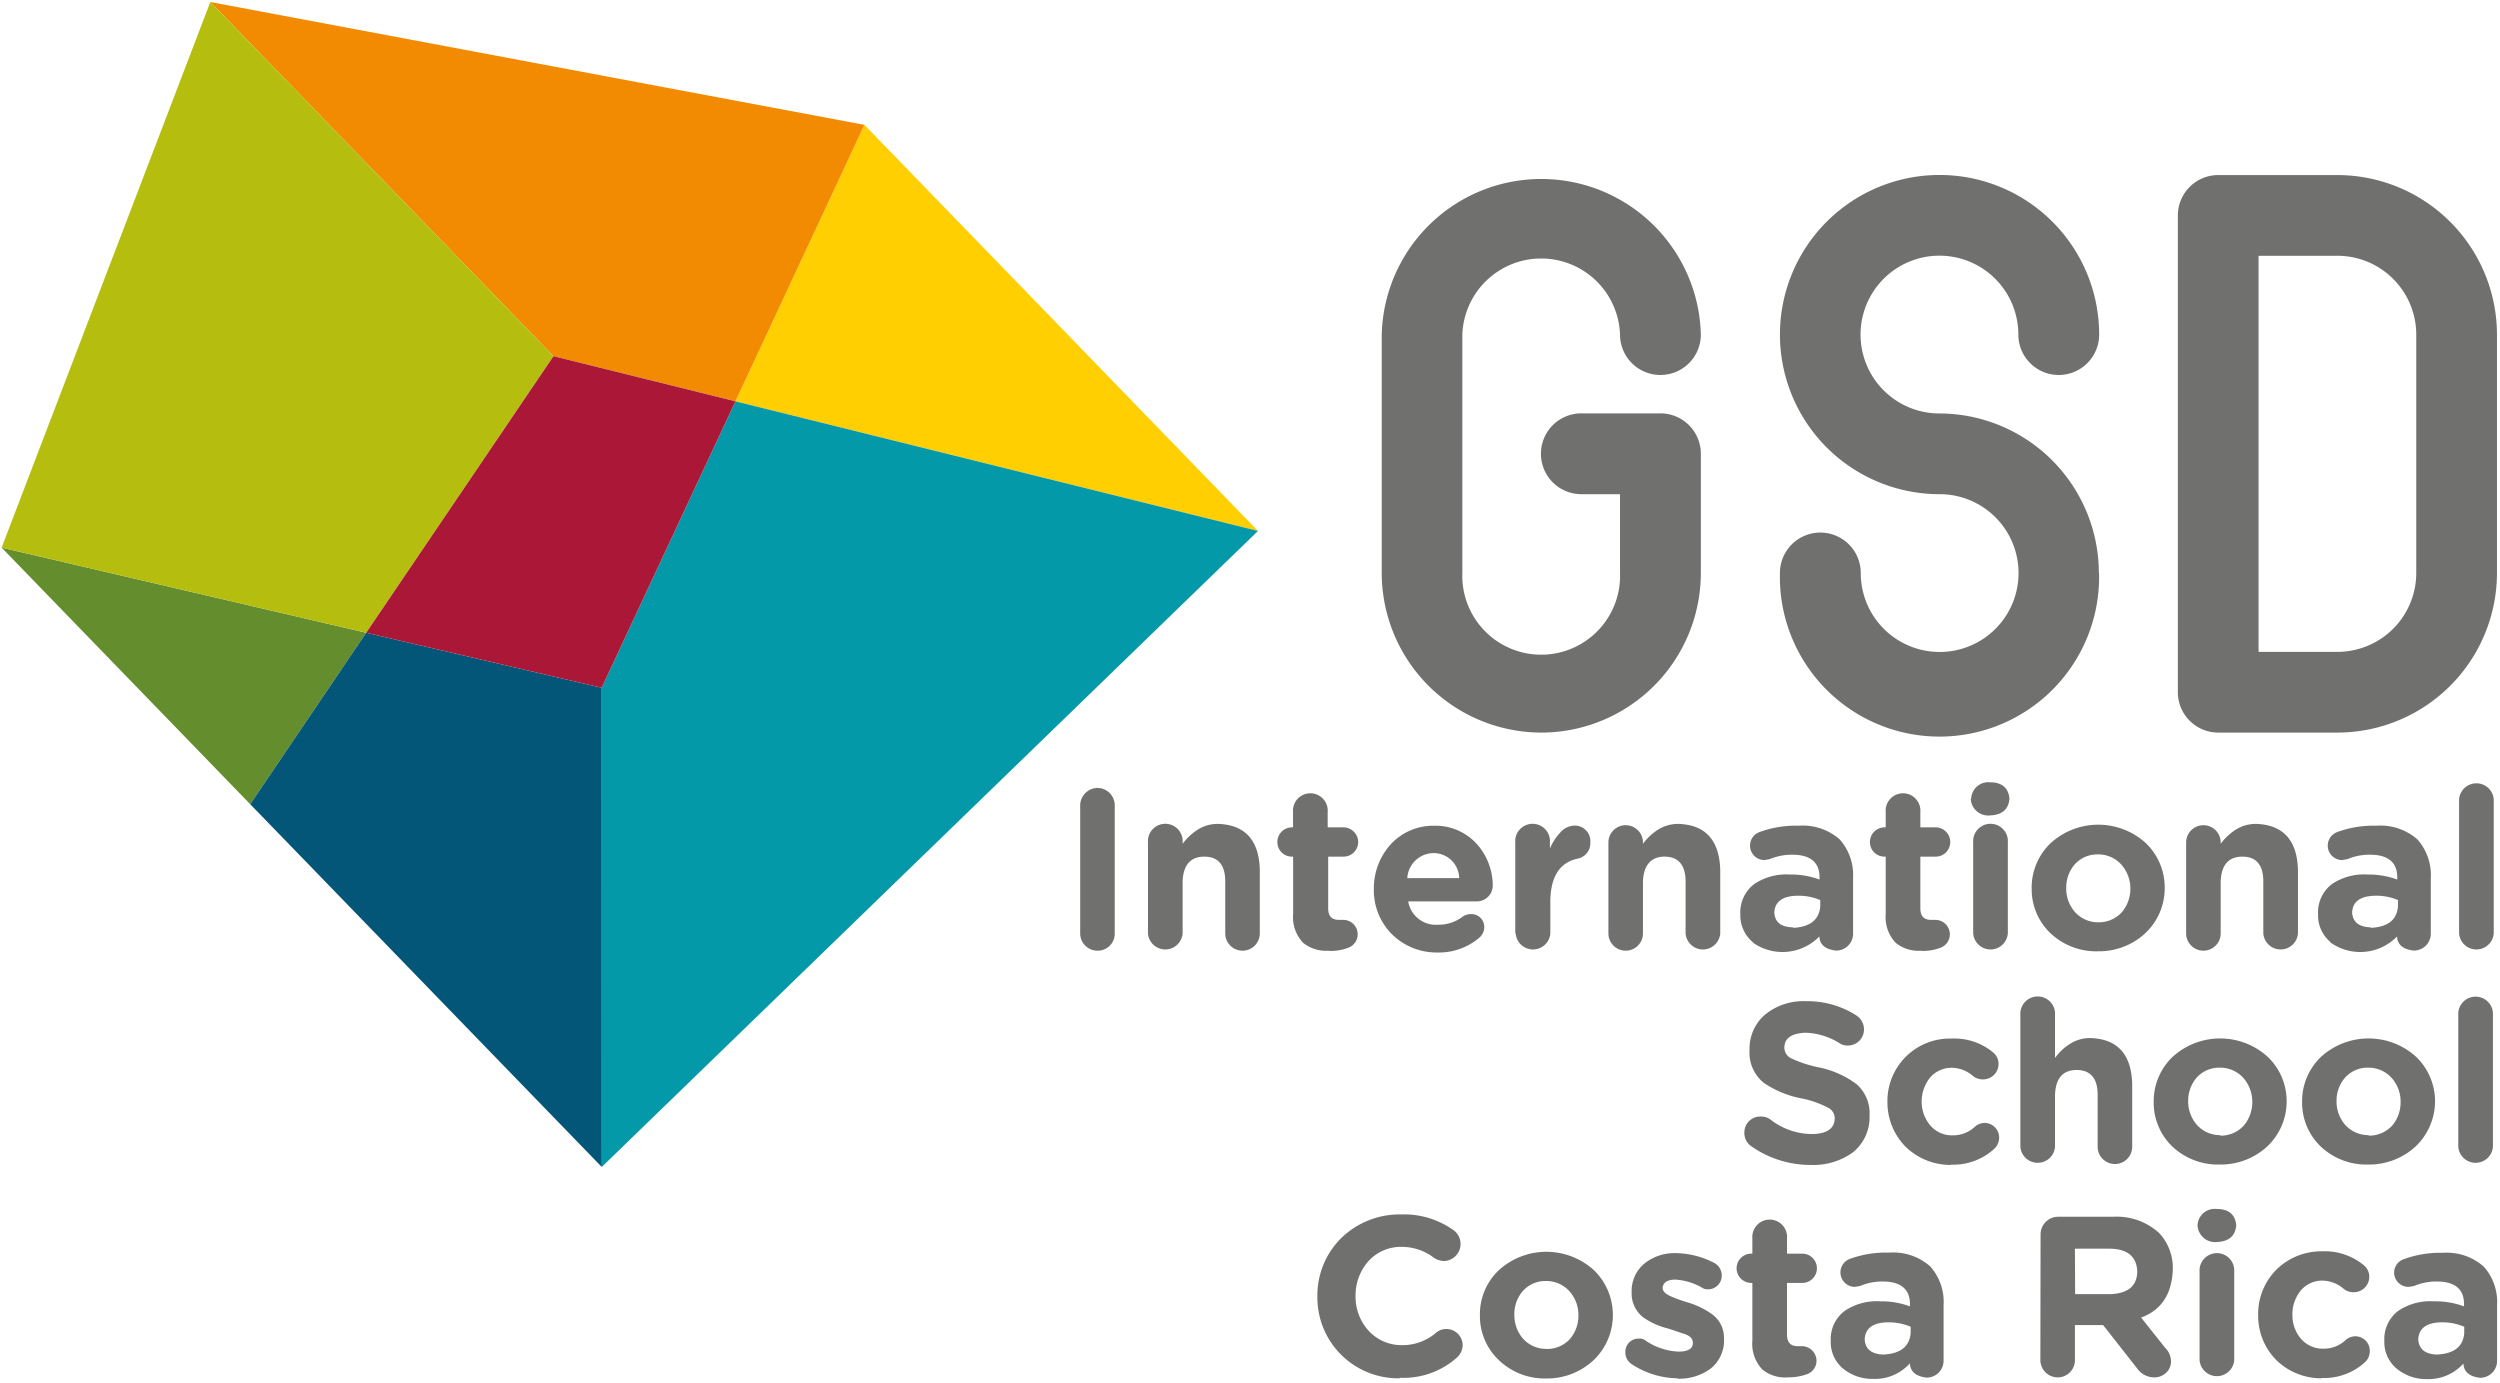
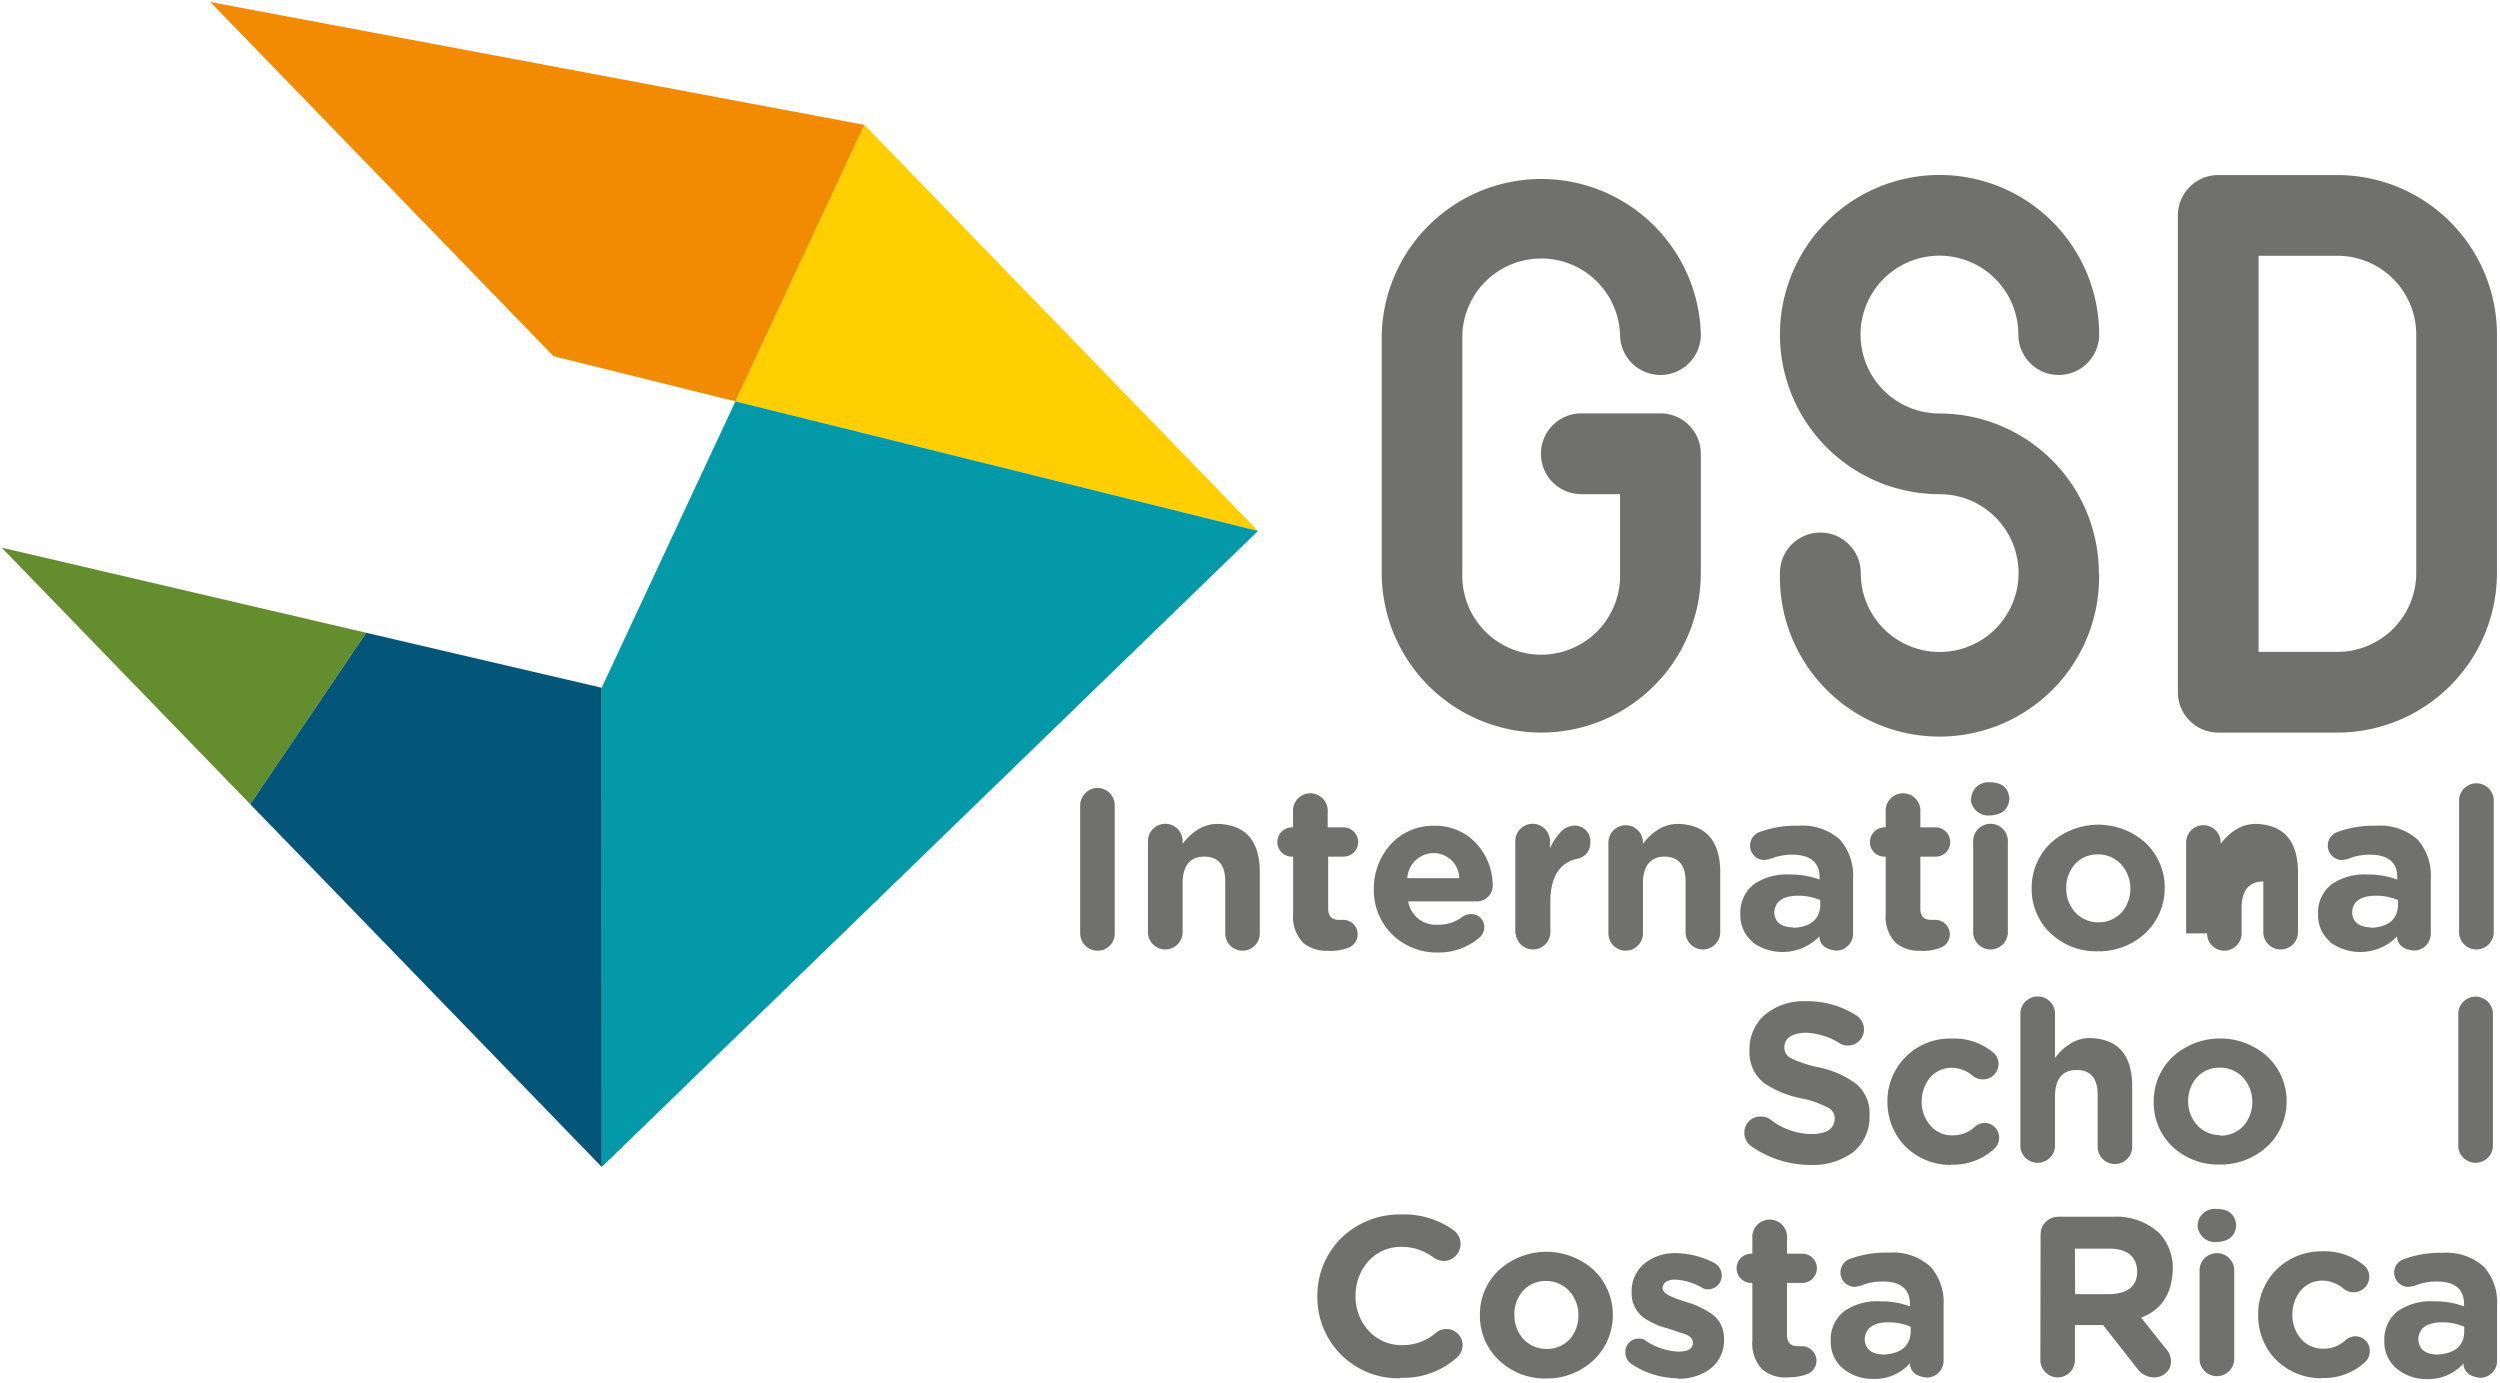
<svg xmlns="http://www.w3.org/2000/svg" id="Capa_1" data-name="Capa 1" viewBox="0 0 247.48 136.95">
  <defs>
    <style>.cls-1{fill:#ffcf02;}.cls-2{fill:#f28b02;}.cls-3{fill:#648d2e;}.cls-4{fill:#0499a8;}.cls-5{fill:#b5be0f;}.cls-6{fill:#035678;}.cls-7{fill:#ab1736;}.cls-8{fill:#70706f;}</style>
  </defs>
  <polygon class="cls-1" points="124.53 52.56 85.57 12.36 72.8 39.73 124.53 52.56" />
  <polygon class="cls-2" points="54.79 35.26 20.82 0.2 85.57 12.36 72.8 39.73 54.79 35.26" />
  <polygon class="cls-3" points="24.77 79.61 0.16 54.21 36.25 62.64 24.77 79.61" />
  <polygon class="cls-4" points="59.57 115.52 59.56 68.08 72.8 39.73 124.53 52.56 59.57 115.52" />
-   <polygon class="cls-5" points="20.82 0.2 0.16 54.21 36.25 62.64 54.79 35.26 20.82 0.2" />
  <polygon class="cls-6" points="59.57 115.52 24.77 79.61 36.25 62.64 59.56 68.08 59.57 115.52" />
-   <polygon class="cls-7" points="54.79 35.26 72.8 39.73 59.56 68.08 36.25 62.64 54.79 35.26" />
  <path class="cls-8" d="M152.58,72.52a15.82,15.82,0,0,1-15.8-15.8V33.12a15.8,15.8,0,0,1,31.59,0,4,4,0,1,1-8,0,7.81,7.81,0,0,0-15.61,0v23.6a7.81,7.81,0,1,0,15.61,0v-7.8h-3.83a4,4,0,1,1,0-8h7.83a4,4,0,0,1,4,4v11.8a15.81,15.81,0,0,1-15.79,15.8m55.19-15.8a15.81,15.81,0,0,0-15.69-15.79H192a7.81,7.81,0,1,1,7.8-7.81,4,4,0,1,0,8,0,15.8,15.8,0,1,0-15.9,15.8h.1a7.81,7.81,0,1,1-7.8,7.8,4,4,0,0,0-8,0,15.8,15.8,0,1,0,31.59,0m39.39,0V33.12a15.81,15.81,0,0,0-15.79-15.79h-11.8a4,4,0,0,0-4,4V68.52a4,4,0,0,0,4,4h11.8a15.81,15.81,0,0,0,15.79-15.8m-23.6-31.4h7.81a7.81,7.81,0,0,1,7.8,7.8v23.6a7.81,7.81,0,0,1-7.8,7.81h-7.81Z" />
  <path class="cls-8" d="M106.93,92.38V79.77A1.74,1.74,0,0,1,108.64,78a1.72,1.72,0,0,1,1.71,1.74V92.38a1.68,1.68,0,0,1-1.71,1.73,1.71,1.71,0,0,1-1.71-1.73v0Z" />
  <path class="cls-8" d="M113.64,92.4v-9a1.72,1.72,0,1,1,3.43,0v.13a5.63,5.63,0,0,1,1.43-1.36,3.68,3.68,0,0,1,2.13-.61c2.65.11,4,1.63,4.08,4.54V92.4a1.71,1.71,0,0,1-3.42,0V87.26q0-2.45-2.07-2.46c-1.37,0-2.09.83-2.15,2.46V92.4a1.72,1.72,0,0,1-3.43,0v0Z" />
  <path class="cls-8" d="M131.54,94.11a3.59,3.59,0,0,1-2.53-.77,3.68,3.68,0,0,1-1-2.87V84.8h-.11a1.43,1.43,0,0,1-1.45-1.45,1.45,1.45,0,0,1,1.45-1.45H128V80.38a1.72,1.72,0,1,1,3.43,0V81.9H133a1.47,1.47,0,0,1,1.45,1.45A1.45,1.45,0,0,1,133,84.8h-1.52v5.12c0,.77.35,1.15,1.1,1.14l.42,0a1.43,1.43,0,0,1,1.4,1.45,1.42,1.42,0,0,1-.88,1.29,4.82,4.82,0,0,1-2,.33v0Z" />
  <path class="cls-8" d="M137.75,92.44A6.15,6.15,0,0,1,136,88v0a6.51,6.51,0,0,1,1.67-4.42,5.74,5.74,0,0,1,4.3-1.84,5.53,5.53,0,0,1,4.39,2,6.23,6.23,0,0,1,1.41,3.82,1.58,1.58,0,0,1-1.6,1.67h-6.77a2.77,2.77,0,0,0,2.94,2.31,3.92,3.92,0,0,0,2.44-.79,1.45,1.45,0,0,1,.82-.26,1.27,1.27,0,0,1,1.33,1.31,1.38,1.38,0,0,1-.46,1,6.17,6.17,0,0,1-4.17,1.49A6.29,6.29,0,0,1,137.75,92.44Zm1.56-5.51h5.14a2.53,2.53,0,0,0-2.53-2.48,2.63,2.63,0,0,0-2.61,2.48v0Z" />
  <path class="cls-8" d="M150,92.4v-9a1.72,1.72,0,1,1,3.43,0V84a5.35,5.35,0,0,1,1-1.56,1.93,1.93,0,0,1,1.36-.71,1.54,1.54,0,0,1,1.64,1.67A1.56,1.56,0,0,1,156.17,85q-2.65.57-2.7,4.19V92.4a1.72,1.72,0,0,1-3.43,0v0Z" />
  <path class="cls-8" d="M159.22,92.4v-9a1.71,1.71,0,1,1,3.42,0v.13a5.63,5.63,0,0,1,1.43-1.36,3.72,3.72,0,0,1,2.13-.61c2.65.11,4,1.63,4.09,4.54V92.4a1.72,1.72,0,0,1-3.43,0V87.26c0-1.63-.72-2.45-2.06-2.46s-2.1.83-2.16,2.46V92.4a1.71,1.71,0,1,1-3.42,0v0Z" />
  <path class="cls-8" d="M173.51,93.26a3.43,3.43,0,0,1-1.23-2.75v0a3.52,3.52,0,0,1,1.38-3,5.71,5.71,0,0,1,3.52-.94,8.12,8.12,0,0,1,2.94.5v-.22c0-1.46-.88-2.21-2.59-2.24a5.7,5.7,0,0,0-2.35.44l-.51.09a1.43,1.43,0,0,1-.5-2.77,10.36,10.36,0,0,1,3.86-.63,5.53,5.53,0,0,1,4.09,1.36,5.31,5.31,0,0,1,1.32,3.82v5.53a1.67,1.67,0,0,1-1.69,1.65c-1.06-.12-1.61-.58-1.65-1.4v0a5.08,5.08,0,0,1-6.59.6Zm4-1.41c1.68-.09,2.57-.8,2.68-2.13V89.1a5.49,5.49,0,0,0-2.18-.43c-1.52,0-2.31.57-2.37,1.66v0c.07,1,.69,1.44,1.87,1.47v0Z" />
  <path class="cls-8" d="M190.2,94.11a3.59,3.59,0,0,1-2.53-.77,3.68,3.68,0,0,1-1-2.87V84.8h-.11a1.43,1.43,0,0,1-1.45-1.45,1.45,1.45,0,0,1,1.45-1.45h.11V80.38a1.72,1.72,0,1,1,3.43,0V81.9h1.52a1.46,1.46,0,0,1,1.44,1.45,1.44,1.44,0,0,1-1.44,1.45h-1.52v5.12c0,.77.35,1.15,1.1,1.14l.42,0a1.44,1.44,0,0,1,1.4,1.45,1.42,1.42,0,0,1-.88,1.29,4.82,4.82,0,0,1-2,.33v0Z" />
  <path class="cls-8" d="M195.13,79.07A1.7,1.7,0,0,1,197,77.44c1.19,0,1.83.57,1.92,1.63v0q-.14,1.58-1.92,1.65a1.73,1.73,0,0,1-1.91-1.65Zm.2,13.33v-9a1.72,1.72,0,1,1,3.43,0v9a1.72,1.72,0,0,1-3.43,0v0Z" />
  <path class="cls-8" d="M203,92.4A6,6,0,0,1,201.12,88v0A6.1,6.1,0,0,1,203,83.46a7,7,0,0,1,9.42,0,6.08,6.08,0,0,1,1.87,4.43v0a6.12,6.12,0,0,1-1.89,4.46,6.73,6.73,0,0,1-4.72,1.82A6.58,6.58,0,0,1,203,92.4Zm4.72-1.1a3.08,3.08,0,0,0,2.33-1,3.6,3.6,0,0,0,.84-2.35v0a3.59,3.59,0,0,0-.9-2.37,3.06,3.06,0,0,0-2.31-1,3,3,0,0,0-2.31,1,3.52,3.52,0,0,0-.83,2.35v0a3.5,3.5,0,0,0,.88,2.37,3.07,3.07,0,0,0,2.3,1v0Z" />
-   <path class="cls-8" d="M216.41,92.4v-9a1.71,1.71,0,1,1,3.42,0v.13a5.63,5.63,0,0,1,1.43-1.36,3.72,3.72,0,0,1,2.13-.61c2.65.11,4,1.63,4.09,4.54V92.4a1.72,1.72,0,0,1-3.43,0V87.26q0-2.45-2.07-2.46c-1.37,0-2.09.83-2.15,2.46V92.4a1.71,1.71,0,1,1-3.42,0v0Z" />
+   <path class="cls-8" d="M216.41,92.4v-9a1.71,1.71,0,1,1,3.42,0v.13a5.63,5.63,0,0,1,1.43-1.36,3.72,3.72,0,0,1,2.13-.61c2.65.11,4,1.63,4.09,4.54V92.4a1.72,1.72,0,0,1-3.43,0V87.26c-1.37,0-2.09.83-2.15,2.46V92.4a1.71,1.71,0,1,1-3.42,0v0Z" />
  <path class="cls-8" d="M230.7,93.26a3.43,3.43,0,0,1-1.23-2.75v0a3.52,3.52,0,0,1,1.38-3,5.71,5.71,0,0,1,3.52-.94,8.2,8.2,0,0,1,2.94.5v-.22c0-1.46-.88-2.21-2.59-2.24a5.66,5.66,0,0,0-2.35.44l-.51.09a1.43,1.43,0,0,1-.5-2.77,10.32,10.32,0,0,1,3.86-.63,5.55,5.55,0,0,1,4.09,1.36,5.31,5.31,0,0,1,1.32,3.82v5.53a1.68,1.68,0,0,1-1.7,1.65c-1.05-.12-1.6-.58-1.64-1.4v0a5.08,5.08,0,0,1-6.59.6Zm4-1.41c1.69-.09,2.58-.8,2.68-2.13V89.1a5.41,5.41,0,0,0-2.17-.43c-1.52,0-2.32.57-2.37,1.66v0q.1,1.43,1.86,1.47v0Z" />
  <path class="cls-8" d="M243.43,92.4V79.13a1.72,1.72,0,0,1,3.43,0V92.4a1.72,1.72,0,0,1-3.43,0v0Z" />
  <path class="cls-8" d="M179.24,115.32a10.19,10.19,0,0,1-5.93-1.89,1.59,1.59,0,0,1-.63-1.32,1.56,1.56,0,0,1,1.6-1.58,1.54,1.54,0,0,1,1,.31,6.71,6.71,0,0,0,4.06,1.42c1.48,0,2.24-.54,2.28-1.49v0a1.16,1.16,0,0,0-.59-1.08,9.66,9.66,0,0,0-2.61-.94,10.1,10.1,0,0,1-3.8-1.54,3.85,3.85,0,0,1-1.43-3.27v-.05a4.43,4.43,0,0,1,1.56-3.47,6,6,0,0,1,4-1.31,9,9,0,0,1,5,1.4,1.64,1.64,0,0,1,.77,1.38,1.59,1.59,0,0,1-1.62,1.61,1.42,1.42,0,0,1-.86-.27,6.77,6.77,0,0,0-3.34-1c-1.36.07-2,.54-2.06,1.38v0a1.18,1.18,0,0,0,.68,1.16,12.07,12.07,0,0,0,2.77.9,9.33,9.33,0,0,1,3.69,1.65,3.81,3.81,0,0,1,1.29,3.1v0a4.48,4.48,0,0,1-1.6,3.62,6.69,6.69,0,0,1-4.2,1.28v0Z" />
  <path class="cls-8" d="M193.14,115.32a6.38,6.38,0,0,1-4.52-1.82,6.27,6.27,0,0,1-1.78-4.44v0a6.18,6.18,0,0,1,6.34-6.25,6,6,0,0,1,4.11,1.36,1.47,1.47,0,0,1,.55,1.16,1.53,1.53,0,0,1-1.56,1.52,1.5,1.5,0,0,1-1-.36,3.27,3.27,0,0,0-2.13-.79,2.81,2.81,0,0,0-2.11,1,3.78,3.78,0,0,0-.81,2.35V109a3.62,3.62,0,0,0,.84,2.39,2.8,2.8,0,0,0,2.21,1,3.18,3.18,0,0,0,2.27-.9,1.51,1.51,0,0,1,.92-.33,1.45,1.45,0,0,1,1.43,1.47,1.51,1.51,0,0,1-.49,1.1,6,6,0,0,1-4.28,1.56v0Z" />
  <path class="cls-8" d="M200,113.52V100.23a1.72,1.72,0,0,1,3.43,0v4.5a5.31,5.31,0,0,1,1.43-1.36,3.61,3.61,0,0,1,2.13-.61c2.65.11,4,1.63,4.08,4.54v6.22a1.71,1.71,0,0,1-3.42,0v-5.14q0-2.44-2.07-2.46c-1.38,0-2.09.83-2.15,2.46v5.14a1.72,1.72,0,0,1-3.43,0v0Z" />
  <path class="cls-8" d="M215.07,113.52a6,6,0,0,1-1.87-4.44v0a6.06,6.06,0,0,1,1.87-4.46,7,7,0,0,1,9.42,0,6.08,6.08,0,0,1,1.87,4.43V109a6.14,6.14,0,0,1-1.89,4.46,6.78,6.78,0,0,1-4.72,1.82A6.58,6.58,0,0,1,215.07,113.52Zm4.72-1.1a3.08,3.08,0,0,0,2.33-1,3.6,3.6,0,0,0,.84-2.35v0a3.6,3.6,0,0,0-.9-2.38,3.09,3.09,0,0,0-2.31-1,3,3,0,0,0-2.31,1,3.52,3.52,0,0,0-.83,2.35V109a3.54,3.54,0,0,0,.88,2.37,3.07,3.07,0,0,0,2.3,1v0Z" />
-   <path class="cls-8" d="M229.76,113.52a6,6,0,0,1-1.87-4.44v0a6.06,6.06,0,0,1,1.87-4.46,7,7,0,0,1,9.42,0,6.12,6.12,0,0,1,1.87,4.43V109a6.21,6.21,0,0,1-1.89,4.46,6.79,6.79,0,0,1-4.72,1.82A6.58,6.58,0,0,1,229.76,113.52Zm4.72-1.1a3.08,3.08,0,0,0,2.33-1,3.54,3.54,0,0,0,.83-2.35v0a3.5,3.5,0,0,0-.9-2.38,3.07,3.07,0,0,0-2.3-1,3,3,0,0,0-2.31,1,3.47,3.47,0,0,0-.83,2.35V109a3.53,3.53,0,0,0,.87,2.37,3.09,3.09,0,0,0,2.31,1v0Z" />
  <path class="cls-8" d="M243.35,113.52V100.25a1.72,1.72,0,0,1,3.43,0v13.27a1.72,1.72,0,0,1-3.43,0v0Z" />
  <path class="cls-8" d="M138.54,136.44a8,8,0,0,1-8.13-8.11v0a8,8,0,0,1,2.3-5.71,8.28,8.28,0,0,1,6-2.4,8.4,8.4,0,0,1,5.25,1.61,1.69,1.69,0,0,1-1,3,1.91,1.91,0,0,1-1-.31,5.24,5.24,0,0,0-3.2-1.09,4.33,4.33,0,0,0-3.3,1.42,5.08,5.08,0,0,0-1.27,3.41v0a5,5,0,0,0,1.27,3.45,4.43,4.43,0,0,0,3.3,1.45,5.12,5.12,0,0,0,3.4-1.23,1.58,1.58,0,0,1,1-.37,1.61,1.61,0,0,1,1.63,1.58,1.66,1.66,0,0,1-.57,1.25,7.93,7.93,0,0,1-5.6,2v0Z" />
  <path class="cls-8" d="M148.37,134.64a6,6,0,0,1-1.87-4.44v0a6,6,0,0,1,1.87-4.46,7,7,0,0,1,9.42,0,6.16,6.16,0,0,1,1.87,4.44v0a6.17,6.17,0,0,1-1.89,4.45,6.76,6.76,0,0,1-4.72,1.83A6.58,6.58,0,0,1,148.37,134.64Zm4.72-1.1a3.08,3.08,0,0,0,2.33-1,3.54,3.54,0,0,0,.83-2.35v0a3.5,3.5,0,0,0-.9-2.38,3.07,3.07,0,0,0-2.3-1,3,3,0,0,0-2.31,1,3.47,3.47,0,0,0-.83,2.35v0a3.53,3.53,0,0,0,.87,2.37,3.09,3.09,0,0,0,2.31,1v0Z" />
  <path class="cls-8" d="M166.07,136.44a8.4,8.4,0,0,1-4.53-1.39,1.36,1.36,0,0,1-.64-1.18,1.3,1.3,0,0,1,1.34-1.36.9.9,0,0,1,.69.22,6.32,6.32,0,0,0,3.22,1.07c1,0,1.45-.32,1.43-.88v0q0-.56-.75-.84l-1.71-.57a7.36,7.36,0,0,1-2.44-1.09,3,3,0,0,1-1.16-2.51v0a3.53,3.53,0,0,1,1.3-2.86,4.77,4.77,0,0,1,3.09-1,8.49,8.49,0,0,1,3.71.93,1.42,1.42,0,0,1,.82,1.29,1.35,1.35,0,0,1-1.36,1.36,1,1,0,0,1-.64-.19,6.08,6.08,0,0,0-2.59-.77c-.82,0-1.24.32-1.26.83v0c0,.32.28.58.73.79s1,.41,1.71.63a8,8,0,0,1,2.44,1.17,2.86,2.86,0,0,1,1.19,2.39v0a3.55,3.55,0,0,1-1.32,3,5.23,5.23,0,0,1-3.27,1v0Z" />
  <path class="cls-8" d="M177,136.35a3.59,3.59,0,0,1-2.53-.77,3.69,3.69,0,0,1-1-2.88V127h-.11a1.45,1.45,0,1,1,0-2.9h.11v-1.52a1.72,1.72,0,1,1,3.43,0v1.52h1.51a1.45,1.45,0,0,1,0,2.9h-1.51v5.11c0,.78.35,1.16,1.1,1.15l.41,0a1.46,1.46,0,0,1,1.41,1.45,1.42,1.42,0,0,1-.88,1.3,5.19,5.19,0,0,1-2,.33v0Z" />
  <path class="cls-8" d="M182.46,135.49a3.41,3.41,0,0,1-1.23-2.74v-.05a3.48,3.48,0,0,1,1.39-2.94,5.68,5.68,0,0,1,3.51-.94,8.12,8.12,0,0,1,2.94.5v-.22c0-1.46-.88-2.21-2.59-2.24a5.73,5.73,0,0,0-2.35.44l-.5.09a1.43,1.43,0,0,1-.51-2.77A10.37,10.37,0,0,1,187,124a5.51,5.51,0,0,1,4.08,1.37,5.26,5.26,0,0,1,1.32,3.82v5.53a1.67,1.67,0,0,1-1.69,1.65c-1.06-.12-1.6-.59-1.65-1.41v0a4.63,4.63,0,0,1-3.64,1.54A4.58,4.58,0,0,1,182.46,135.49Zm4-1.4c1.68-.09,2.57-.8,2.68-2.13v-.62a5.45,5.45,0,0,0-2.18-.44c-1.52,0-2.31.57-2.37,1.67v.05c.07.95.7,1.44,1.87,1.47v0Z" />
  <path class="cls-8" d="M202,122.2a1.74,1.74,0,0,1,1.71-1.75h5.45a6.23,6.23,0,0,1,4.59,1.62,5.06,5.06,0,0,1,1.34,3.6v0q-.13,3.65-3.14,4.76l2.39,3a1.89,1.89,0,0,1,.57,1.32,1.51,1.51,0,0,1-.5,1.16,1.68,1.68,0,0,1-1.14.44,2.08,2.08,0,0,1-1.72-.9l-3.36-4.28H205.4v3.44a1.7,1.7,0,0,1-1.71,1.74,1.72,1.72,0,0,1-1.71-1.74Zm3.42,5.91h3.52c1.73-.08,2.6-.82,2.63-2.21v-.05c-.06-1.48-1-2.22-2.7-2.24H205.4Z" />
  <path class="cls-8" d="M217.54,121.3a1.7,1.7,0,0,1,1.92-1.62c1.18,0,1.82.57,1.91,1.62v0c-.09,1.05-.73,1.6-1.91,1.65a1.74,1.74,0,0,1-1.92-1.65Zm.2,13.34v-9a1.72,1.72,0,0,1,3.43,0v9a1.72,1.72,0,0,1-3.43,0v0Z" />
  <path class="cls-8" d="M229.84,136.44a6.36,6.36,0,0,1-4.53-1.83,6.22,6.22,0,0,1-1.77-4.43v-.05a6.22,6.22,0,0,1,1.77-4.41,6.33,6.33,0,0,1,4.57-1.85,6.06,6.06,0,0,1,4.11,1.37,1.47,1.47,0,0,1,.55,1.16,1.53,1.53,0,0,1-1.56,1.52,1.5,1.5,0,0,1-1-.36,3.29,3.29,0,0,0-2.13-.79,2.79,2.79,0,0,0-2.11,1,3.72,3.72,0,0,0-.81,2.35v0a3.61,3.61,0,0,0,.83,2.39,2.86,2.86,0,0,0,2.22,1,3.18,3.18,0,0,0,2.27-.9,1.51,1.51,0,0,1,.92-.33,1.44,1.44,0,0,1,1.42,1.47,1.46,1.46,0,0,1-.48,1.1,6,6,0,0,1-4.28,1.56v0Z" />
  <path class="cls-8" d="M237.26,135.49a3.41,3.41,0,0,1-1.23-2.74v-.05a3.5,3.5,0,0,1,1.38-2.94,5.7,5.7,0,0,1,3.51-.94,8.22,8.22,0,0,1,3,.5v-.22c0-1.46-.88-2.21-2.59-2.24a5.66,5.66,0,0,0-2.35.44l-.51.09A1.42,1.42,0,0,1,237,126a1.4,1.4,0,0,1,.93-1.34,10.31,10.31,0,0,1,3.86-.64,5.55,5.55,0,0,1,4.09,1.37,5.26,5.26,0,0,1,1.31,3.82v5.53a1.67,1.67,0,0,1-1.69,1.65c-1.05-.12-1.6-.59-1.64-1.41v0a4.65,4.65,0,0,1-3.65,1.54A4.57,4.57,0,0,1,237.26,135.49Zm4-1.4c1.69-.09,2.58-.8,2.68-2.13v-.62a5.4,5.4,0,0,0-2.17-.44c-1.53,0-2.32.57-2.38,1.67v.05c.08.95.7,1.44,1.87,1.47v0Z" />
</svg>